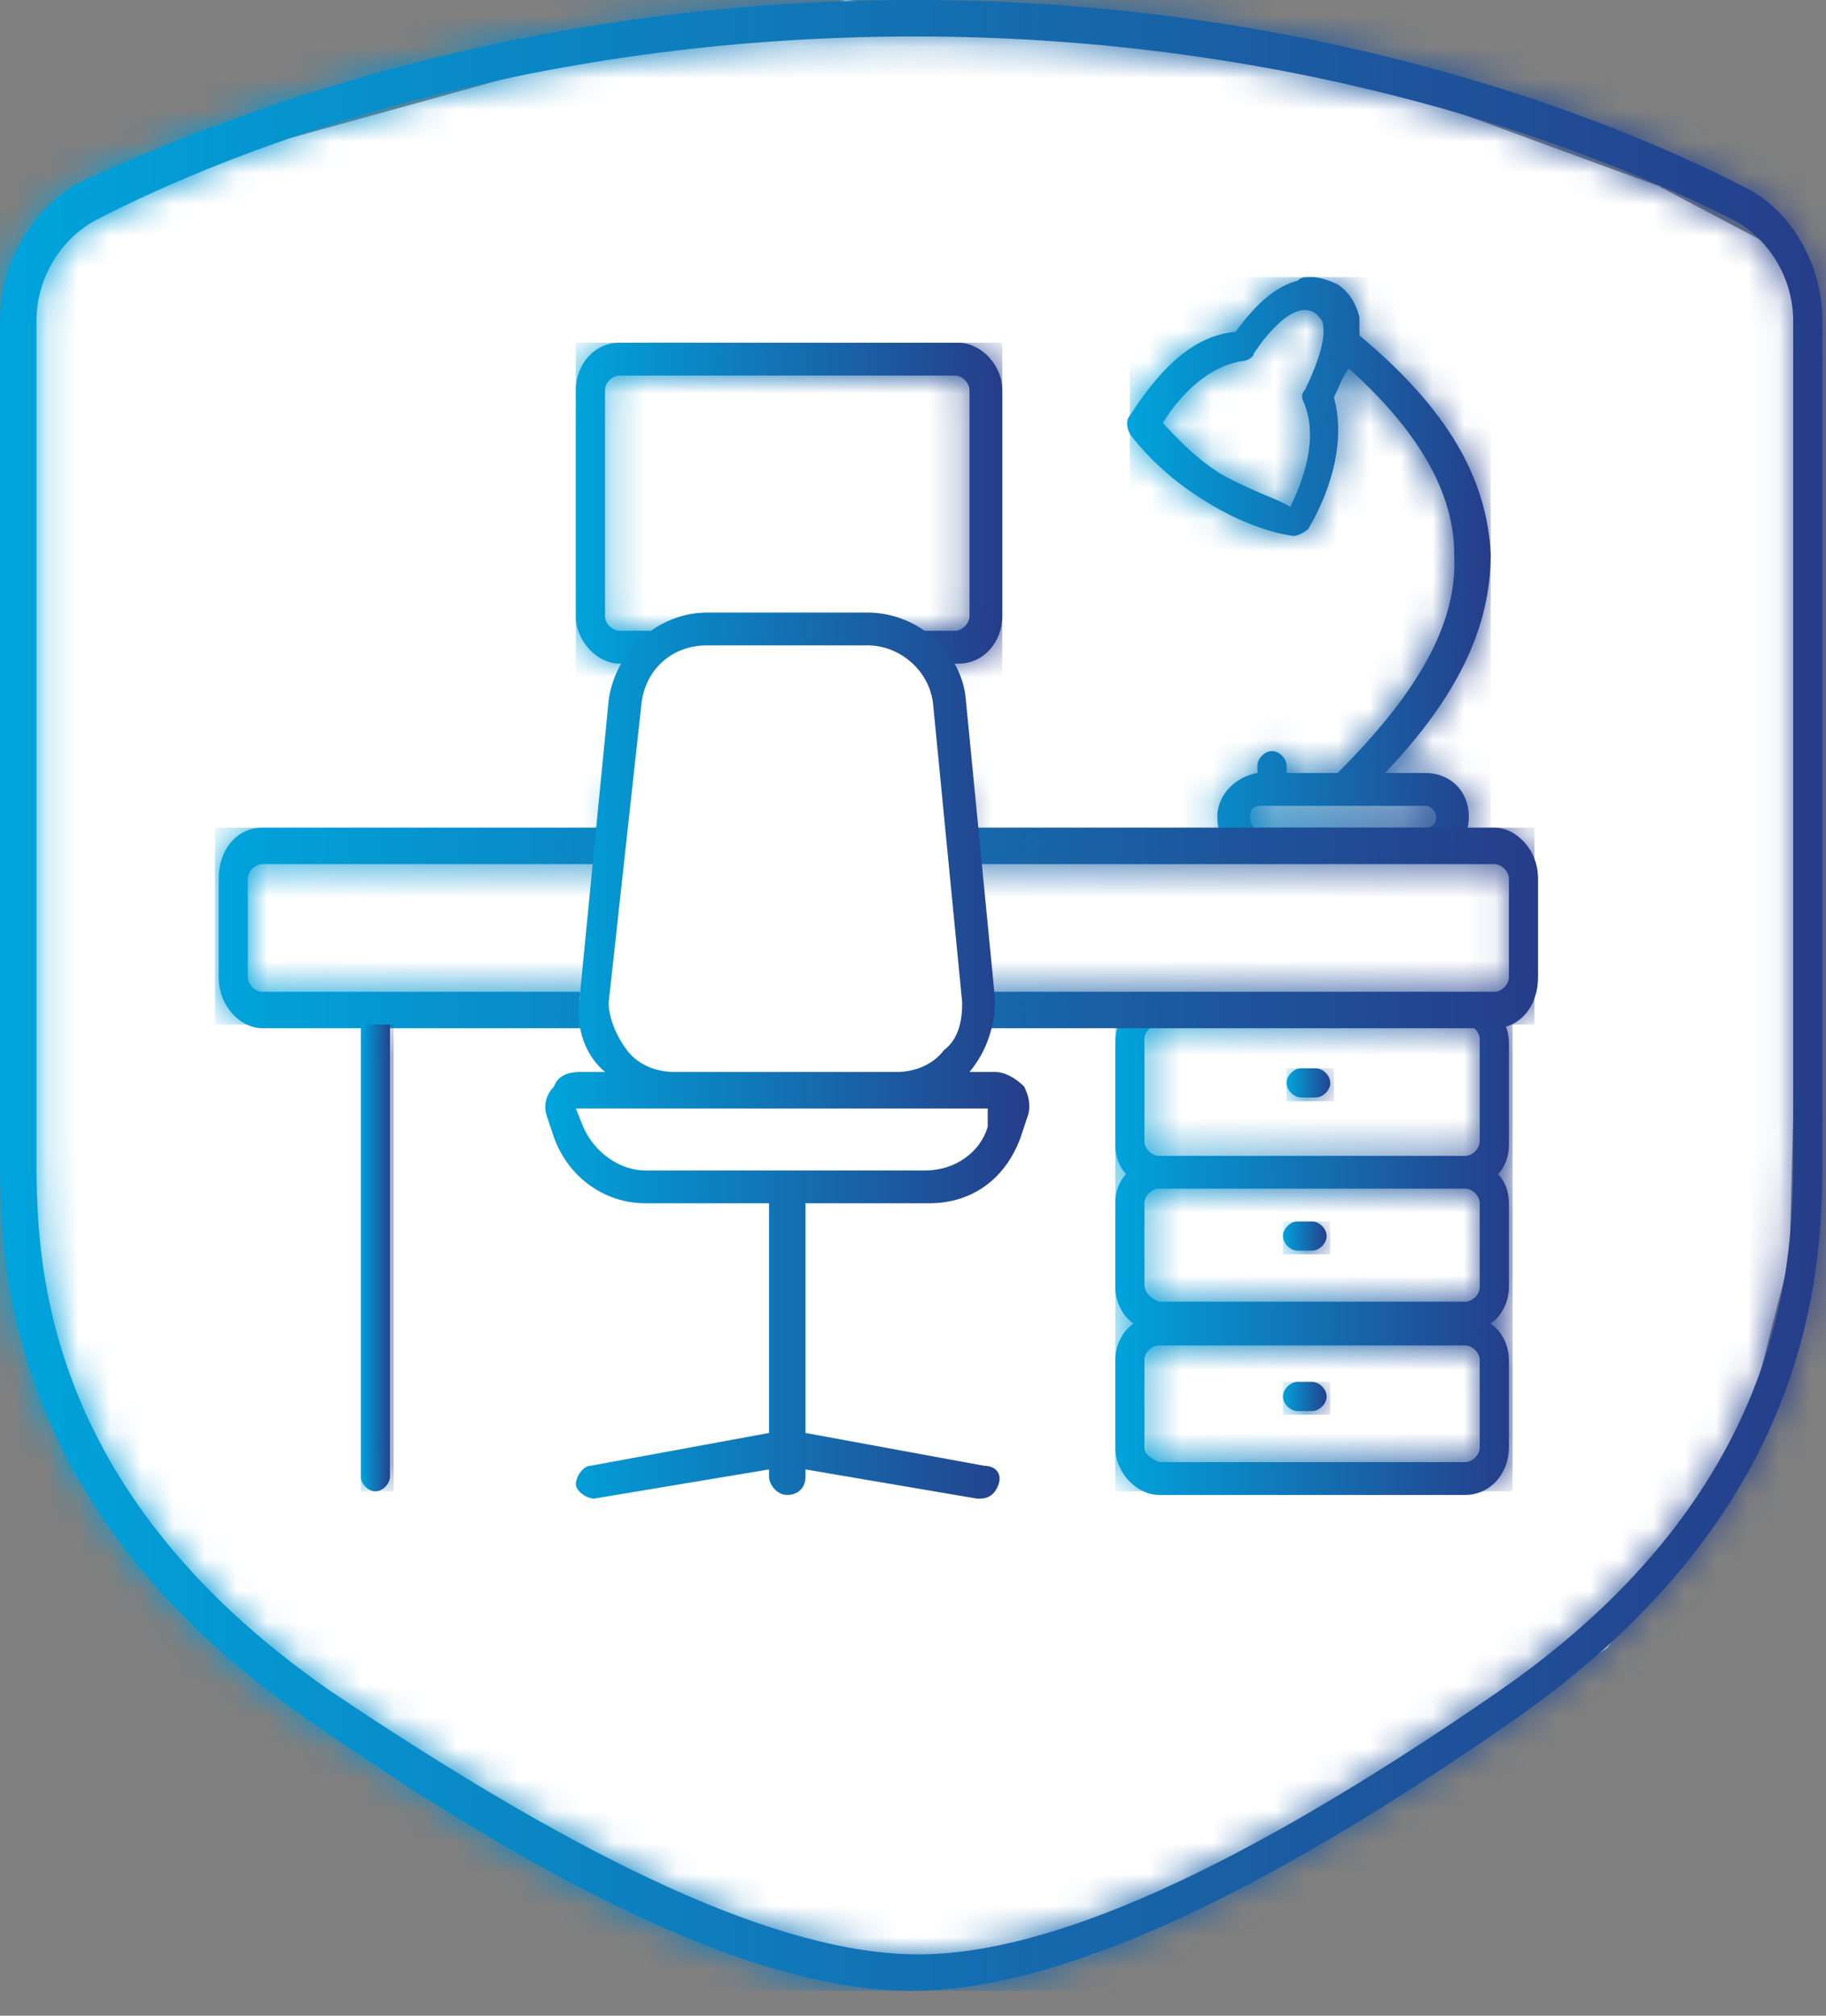
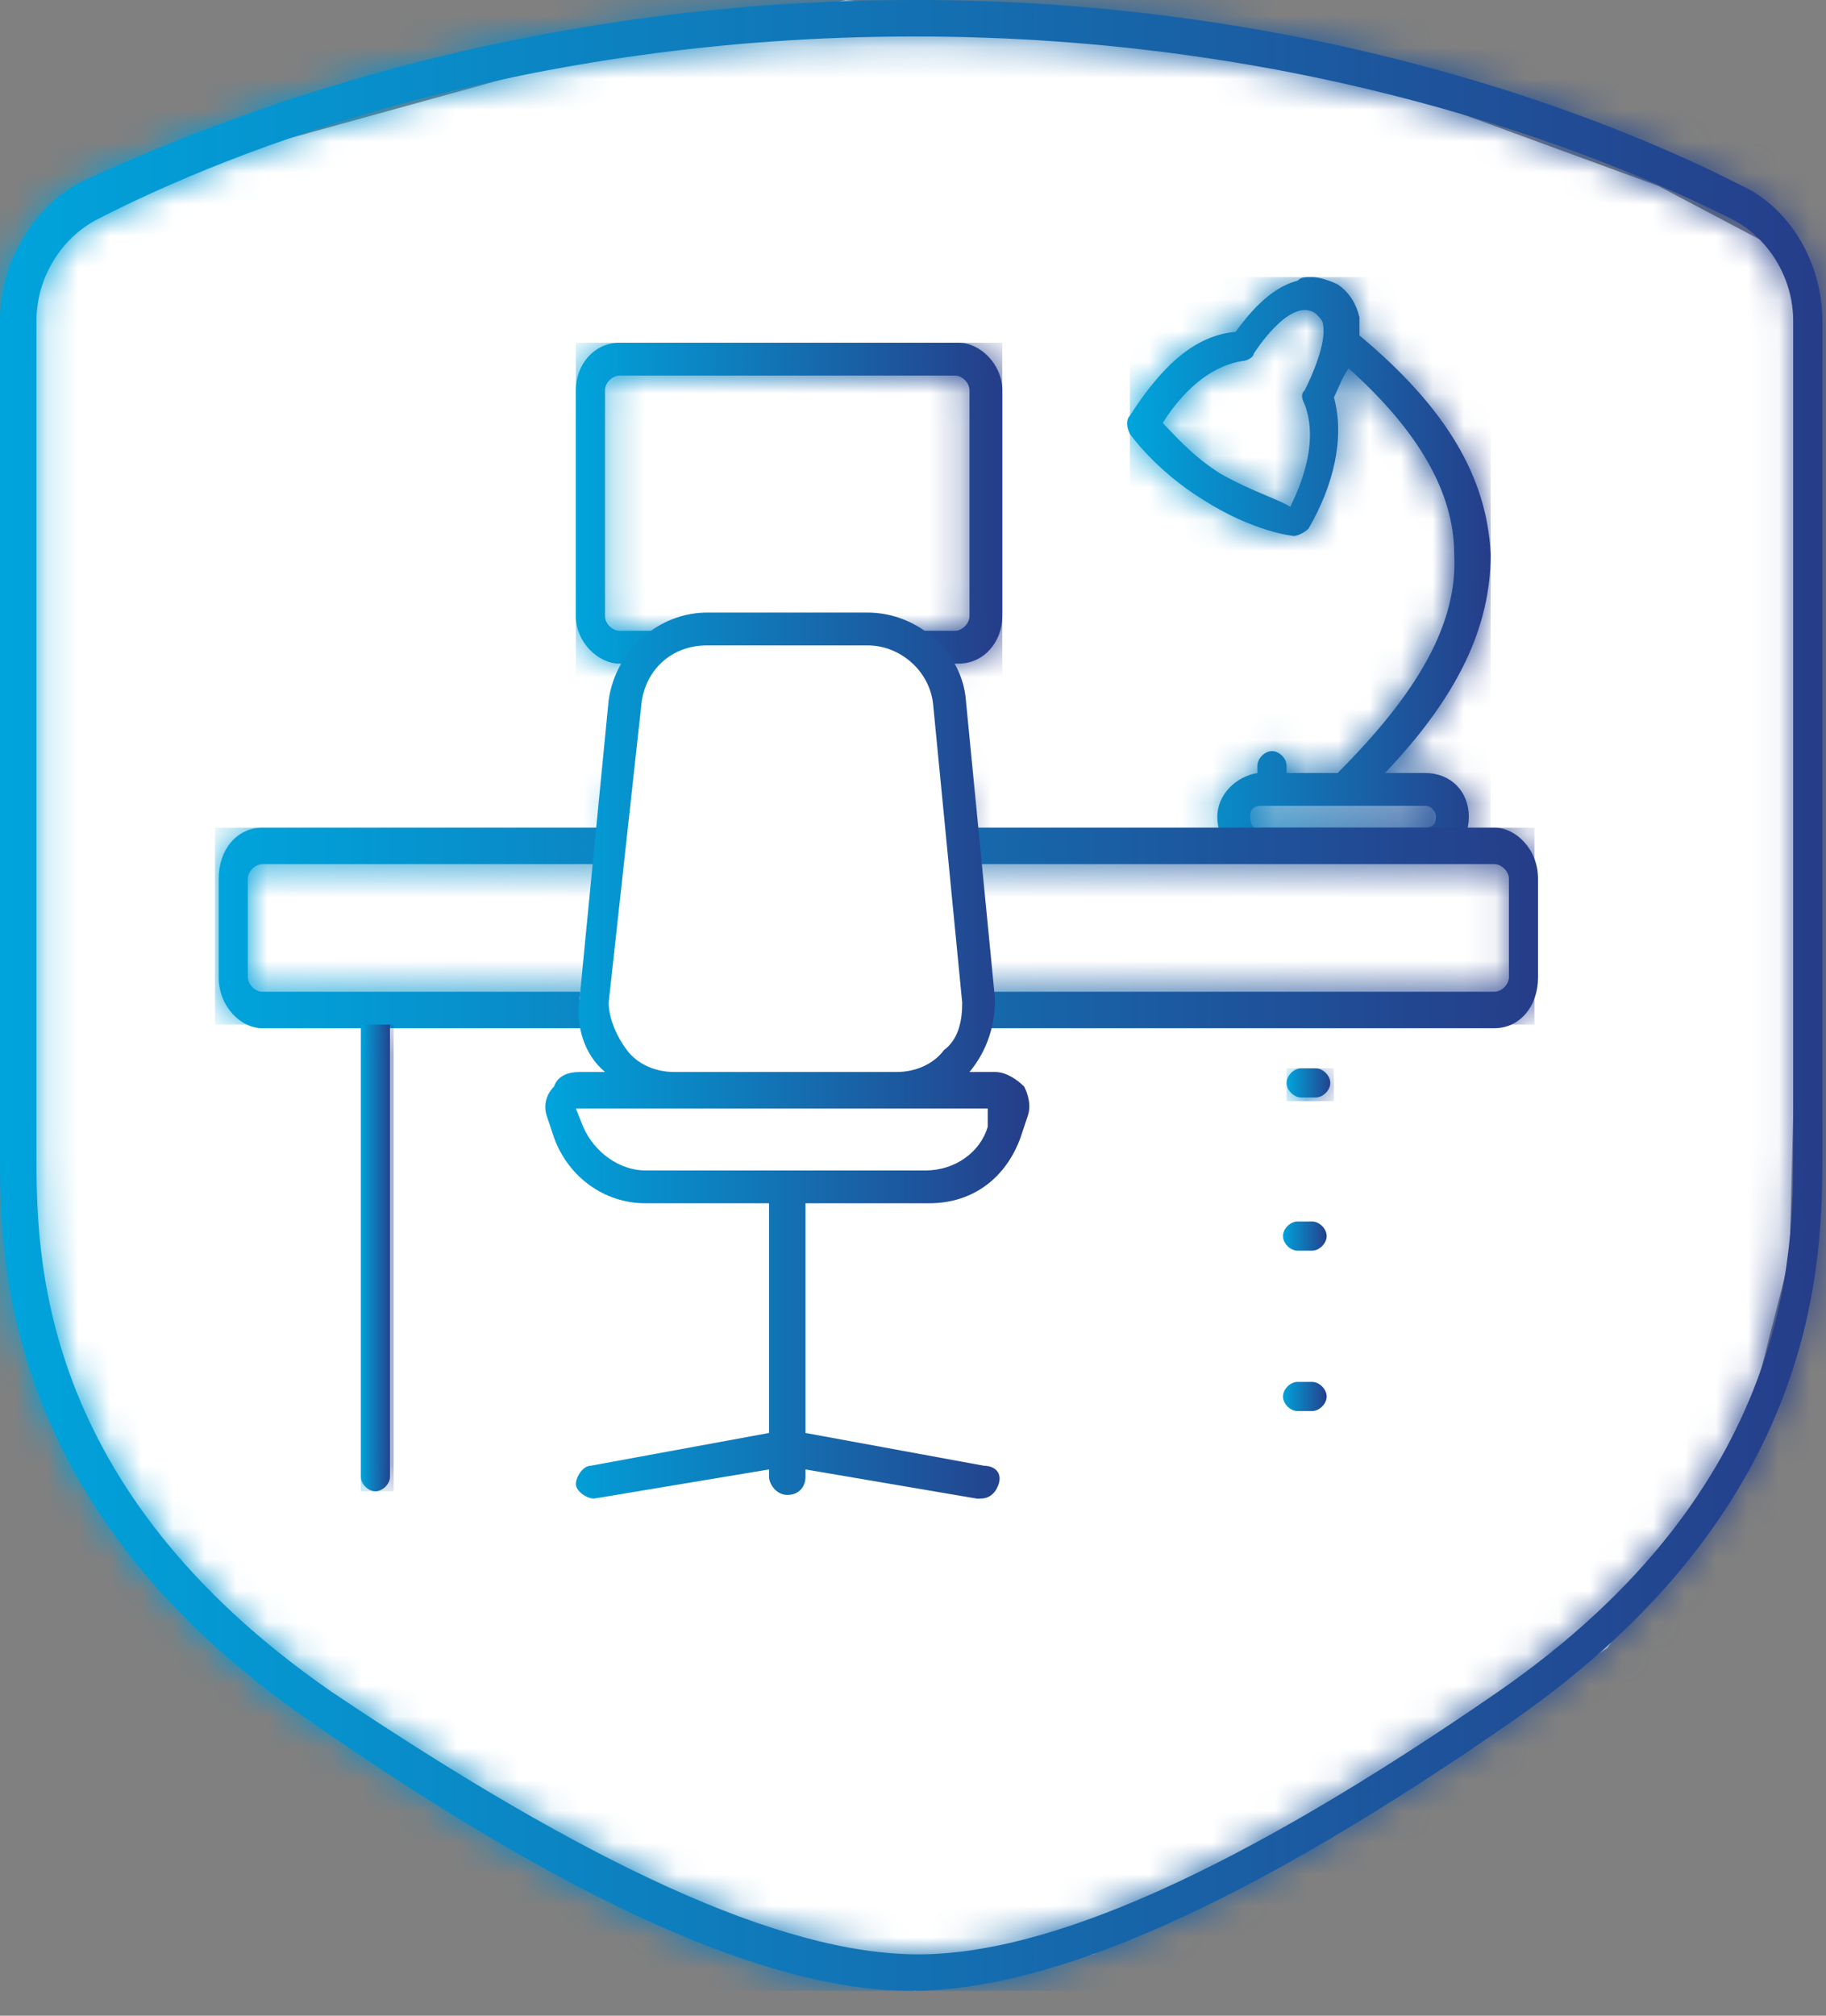
<svg xmlns="http://www.w3.org/2000/svg" width="58" height="64" viewBox="0 0 58 64" fill="none">
  <rect x="0" y="0" width="58" height="64" fill="#808080" stroke="none" />
  <g id="Surfaces">
    <g id="Group">
      <path id="Vector" d="M1.621 6.483L15.86 2.547L26.858 0L39.709 1.158L52.675 5.904L56.842 8.104L57.537 12.85L56.842 39.94L55.221 46.307L51.054 52.327L43.297 57.305L34.73 62.052L29.058 63.21L19.218 60.315L9.84 54.643L2.778 47.349L0.116 39.245L1.158 8.104L1.621 6.483Z" fill="white" />
      <g id="Group_2">
        <path id="Vector_2" d="M10.535 53.717C1.158 47.233 1.158 39.824 1.158 36.583V10.188C1.158 8.798 1.968 7.525 3.126 6.946C7.409 4.747 16.555 1.158 29.058 1.158C41.445 1.158 50.591 4.747 54.99 6.946C56.148 7.525 56.958 8.798 56.958 10.188V36.583C56.958 39.709 56.958 47.233 47.581 53.717C39.361 59.389 33.341 62.052 29.174 62.052C24.774 62.052 18.639 59.158 10.535 53.717ZM2.547 5.788C1.042 6.599 0 8.335 0 10.188V36.699C0 40.056 0.116 47.928 9.84 54.643C18.176 60.431 24.427 63.21 28.942 63.21C33.457 63.21 39.709 60.431 48.044 54.643C57.884 47.812 57.884 39.94 57.884 36.583V10.188C57.884 8.335 56.842 6.599 55.337 5.904C51.054 3.705 41.677 0 29.058 0C16.323 0 7.062 3.705 2.547 5.788Z" fill="url(#paint0_linear_1185_609)" />
        <g id="Clip path group">
          <mask id="mask0_1185_609" style="mask-type:luminance" maskUnits="userSpaceOnUse" x="0" y="0" width="58" height="64">
            <g id="SVGID_00000065063104969693366140000009692603226314643096_">
              <path id="Vector_3" d="M10.535 53.717C1.158 47.233 1.158 39.824 1.158 36.583V10.188C1.158 8.798 1.968 7.525 3.126 6.946C7.409 4.747 16.555 1.158 29.058 1.158C41.445 1.158 50.591 4.747 54.99 6.946C56.148 7.525 56.958 8.798 56.958 10.188V36.583C56.958 39.709 56.958 47.233 47.581 53.717C39.361 59.389 33.341 62.052 29.174 62.052C24.774 62.052 18.639 59.158 10.535 53.717ZM2.547 5.788C1.042 6.599 0 8.335 0 10.188V36.699C0 40.056 0.116 47.928 9.84 54.643C18.176 60.431 24.427 63.21 28.942 63.21C33.457 63.21 39.709 60.431 48.044 54.643C57.884 47.812 57.884 39.94 57.884 36.583V10.188C57.884 8.335 56.842 6.599 55.337 5.904C51.054 3.705 41.677 0 29.058 0C16.323 0 7.062 3.705 2.547 5.788Z" fill="white" />
            </g>
          </mask>
          <g mask="url(#mask0_1185_609)">
            <path id="Vector_4" d="M58 0H0V63.21H58V0Z" fill="url(#paint1_linear_1185_609)" />
          </g>
        </g>
      </g>
      <g id="Group_3">
        <g id="Group_4">
          <g id="Group_5">
            <path id="Vector_5" d="M41.329 33.92C41.098 33.92 40.866 34.152 40.866 34.383C40.866 34.615 41.098 34.846 41.329 34.846H41.792C42.024 34.846 42.255 34.615 42.255 34.383C42.255 34.152 42.024 33.92 41.792 33.92H41.329Z" fill="url(#paint2_linear_1185_609)" />
            <g id="Clip path group_2">
              <mask id="mask1_1185_609" style="mask-type:luminance" maskUnits="userSpaceOnUse" x="40" y="33" width="3" height="2">
                <g id="SVGID_00000142173780656794411120000018304131849499596734_">
                  <path id="Vector_6" d="M41.329 33.92C41.098 33.92 40.866 34.152 40.866 34.383C40.866 34.615 41.098 34.846 41.329 34.846H41.792C42.024 34.846 42.255 34.615 42.255 34.383C42.255 34.152 42.024 33.92 41.792 33.92H41.329Z" fill="white" />
                </g>
              </mask>
              <g mask="url(#mask1_1185_609)">
                <path id="Vector_7" d="M42.371 33.92H40.866V34.962H42.371V33.92Z" fill="url(#paint3_linear_1185_609)" />
              </g>
            </g>
          </g>
          <g id="Group_6">
            <path id="Vector_8" d="M41.214 38.782C40.982 38.782 40.751 39.014 40.751 39.245C40.751 39.477 40.982 39.709 41.214 39.709H41.677C41.908 39.709 42.14 39.477 42.14 39.245C42.14 39.014 41.908 38.782 41.677 38.782H41.214Z" fill="url(#paint4_linear_1185_609)" />
            <g id="Clip path group_3">
              <mask id="mask2_1185_609" style="mask-type:luminance" maskUnits="userSpaceOnUse" x="40" y="38" width="3" height="2">
                <g id="SVGID_00000048477793238353817160000006883073161516800191_">
                  <path id="Vector_9" d="M41.214 38.782C40.982 38.782 40.751 39.014 40.751 39.245C40.751 39.477 40.982 39.709 41.214 39.709H41.677C41.908 39.709 42.14 39.477 42.14 39.245C42.14 39.014 41.908 38.782 41.677 38.782H41.214Z" fill="white" />
                </g>
              </mask>
              <g mask="url(#mask2_1185_609)">
-                 <path id="Vector_10" d="M42.255 38.782H40.751V39.824H42.255V38.782Z" fill="url(#paint5_linear_1185_609)" />
-               </g>
+                 </g>
            </g>
          </g>
          <g id="Group_7">
            <path id="Vector_11" d="M41.214 43.876C40.982 43.876 40.751 44.108 40.751 44.339C40.751 44.571 40.982 44.802 41.214 44.802H41.677C41.908 44.802 42.14 44.571 42.14 44.339C42.14 44.108 41.908 43.876 41.677 43.876H41.214Z" fill="url(#paint6_linear_1185_609)" />
            <g id="Clip path group_4">
              <mask id="mask3_1185_609" style="mask-type:luminance" maskUnits="userSpaceOnUse" x="40" y="43" width="3" height="2">
                <g id="SVGID_00000011742241902376875320000016624084006962698644_">
                  <path id="Vector_12" d="M41.214 43.876C40.982 43.876 40.751 44.108 40.751 44.339C40.751 44.571 40.982 44.802 41.214 44.802H41.677C41.908 44.802 42.14 44.571 42.14 44.339C42.14 44.108 41.908 43.876 41.677 43.876H41.214Z" fill="white" />
                </g>
              </mask>
              <g mask="url(#mask3_1185_609)">
-                 <path id="Vector_13" d="M42.255 43.876H40.751V44.918H42.255V43.876Z" fill="url(#paint7_linear_1185_609)" />
-               </g>
+                 </g>
            </g>
          </g>
          <g id="Group_8">
-             <path id="Vector_14" d="M36.351 45.96V43.182C36.351 42.95 36.583 42.719 36.814 42.719H46.539C46.77 42.719 47.002 42.95 47.002 43.182V45.96C47.002 46.192 46.77 46.423 46.539 46.423H36.814C36.583 46.307 36.351 46.192 36.351 45.96ZM36.351 40.751V38.204C36.351 37.972 36.583 37.74 36.814 37.74H46.539C46.77 37.74 47.002 37.972 47.002 38.204V40.866C47.002 41.098 46.77 41.329 46.539 41.329H36.814C36.583 41.214 36.351 41.098 36.351 40.751ZM36.351 36.236V32.994C36.351 32.763 36.583 32.531 36.814 32.531H46.539C46.77 32.531 47.002 32.763 47.002 32.994V36.236C47.002 36.467 46.77 36.699 46.539 36.699H36.814C36.583 36.699 36.351 36.467 36.351 36.236ZM36.814 31.605C36.004 31.605 35.425 32.299 35.425 33.11V36.351C35.425 36.699 35.541 37.046 35.772 37.278C35.541 37.509 35.425 37.856 35.425 38.204V40.866C35.425 41.329 35.657 41.792 36.004 42.024C35.657 42.255 35.425 42.719 35.425 43.182V45.96C35.425 46.77 36.12 47.465 36.814 47.465H46.539C47.349 47.465 47.928 46.77 47.928 45.96V43.182C47.928 42.719 47.697 42.255 47.349 42.024C47.697 41.792 47.928 41.329 47.928 40.866V38.204C47.928 37.856 47.812 37.509 47.581 37.278C47.812 37.046 47.928 36.699 47.928 36.351V33.11C47.928 32.299 47.233 31.605 46.539 31.605H36.814Z" fill="url(#paint8_linear_1185_609)" />
            <g id="Clip path group_5">
              <mask id="mask4_1185_609" style="mask-type:luminance" maskUnits="userSpaceOnUse" x="35" y="31" width="13" height="17">
                <g id="SVGID_00000021088038216843690130000007176462904805102755_">
-                   <path id="Vector_15" d="M36.351 45.96V43.182C36.351 42.95 36.583 42.719 36.814 42.719H46.539C46.77 42.719 47.002 42.95 47.002 43.182V45.96C47.002 46.192 46.77 46.423 46.539 46.423H36.814C36.583 46.307 36.351 46.192 36.351 45.96ZM36.351 40.751V38.204C36.351 37.972 36.583 37.74 36.814 37.74H46.539C46.77 37.74 47.002 37.972 47.002 38.204V40.866C47.002 41.098 46.77 41.329 46.539 41.329H36.814C36.583 41.214 36.351 41.098 36.351 40.751ZM36.351 36.236V32.994C36.351 32.763 36.583 32.531 36.814 32.531H46.539C46.77 32.531 47.002 32.763 47.002 32.994V36.236C47.002 36.467 46.77 36.699 46.539 36.699H36.814C36.583 36.699 36.351 36.467 36.351 36.236ZM36.814 31.605C36.004 31.605 35.425 32.299 35.425 33.11V36.351C35.425 36.699 35.541 37.046 35.772 37.278C35.541 37.509 35.425 37.856 35.425 38.204V40.866C35.425 41.329 35.657 41.792 36.004 42.024C35.657 42.255 35.425 42.719 35.425 43.182V45.96C35.425 46.77 36.12 47.465 36.814 47.465H46.539C47.349 47.465 47.928 46.77 47.928 45.96V43.182C47.928 42.719 47.697 42.255 47.349 42.024C47.697 41.792 47.928 41.329 47.928 40.866V38.204C47.928 37.856 47.812 37.509 47.581 37.278C47.812 37.046 47.928 36.699 47.928 36.351V33.11C47.928 32.299 47.233 31.605 46.539 31.605H36.814Z" fill="white" />
-                 </g>
+                   </g>
              </mask>
              <g mask="url(#mask4_1185_609)">
                <path id="Vector_16" d="M48.044 31.605H35.425V47.349H48.044V31.605Z" fill="url(#paint9_linear_1185_609)" />
              </g>
            </g>
          </g>
          <g id="Group_9">
            <path id="Vector_17" d="M20.607 25.816V25.469C20.607 25.238 20.838 25.006 21.07 25.006H29.058C29.289 25.006 29.521 25.238 29.521 25.469V25.816C29.521 26.048 29.289 26.279 29.058 26.279H21.07C20.722 26.279 20.607 26.164 20.607 25.816ZM19.217 19.565V12.387C19.217 12.156 19.449 11.924 19.68 11.924H30.331C30.563 11.924 30.794 12.156 30.794 12.387V19.565C30.794 19.796 30.563 20.028 30.331 20.028H19.68C19.449 20.028 19.217 19.796 19.217 19.565ZM19.68 10.882C18.87 10.882 18.291 11.577 18.291 12.387V19.565C18.291 20.375 18.986 21.07 19.68 21.07H24.543V24.196H21.07C20.259 24.196 19.68 24.89 19.68 25.701V26.048C19.68 26.858 20.375 27.553 21.07 27.553H29.058C29.868 27.553 30.447 26.858 30.447 26.048V25.701C30.447 24.89 29.752 24.196 29.058 24.196H25.585V21.07H30.447C31.257 21.07 31.836 20.375 31.836 19.565V12.387C31.836 11.577 31.142 10.882 30.447 10.882H19.68Z" fill="url(#paint10_linear_1185_609)" />
            <g id="Clip path group_6">
              <mask id="mask5_1185_609" style="mask-type:luminance" maskUnits="userSpaceOnUse" x="18" y="10" width="14" height="18">
                <g id="SVGID_00000103267106569021599470000013396790342017758341_">
                  <path id="Vector_18" d="M20.607 25.816V25.469C20.607 25.238 20.838 25.006 21.07 25.006H29.058C29.289 25.006 29.521 25.238 29.521 25.469V25.816C29.521 26.048 29.289 26.279 29.058 26.279H21.07C20.722 26.279 20.607 26.164 20.607 25.816ZM19.217 19.565V12.387C19.217 12.156 19.449 11.924 19.68 11.924H30.331C30.563 11.924 30.794 12.156 30.794 12.387V19.565C30.794 19.796 30.563 20.028 30.331 20.028H19.68C19.449 20.028 19.217 19.796 19.217 19.565ZM19.68 10.882C18.87 10.882 18.291 11.577 18.291 12.387V19.565C18.291 20.375 18.986 21.07 19.68 21.07H24.543V24.196H21.07C20.259 24.196 19.68 24.89 19.68 25.701V26.048C19.68 26.858 20.375 27.553 21.07 27.553H29.058C29.868 27.553 30.447 26.858 30.447 26.048V25.701C30.447 24.89 29.752 24.196 29.058 24.196H25.585V21.07H30.447C31.257 21.07 31.836 20.375 31.836 19.565V12.387C31.836 11.577 31.142 10.882 30.447 10.882H19.68Z" fill="white" />
                </g>
              </mask>
              <g mask="url(#mask5_1185_609)">
                <path id="Vector_19" d="M31.836 10.882H18.291V27.321H31.836V10.882Z" fill="url(#paint11_linear_1185_609)" />
              </g>
            </g>
          </g>
          <g id="Group_10">
            <path id="Vector_20" d="M39.709 25.932C39.709 25.701 39.824 25.585 40.056 25.585H40.403H45.265C45.497 25.585 45.613 25.816 45.613 25.932C45.613 26.164 45.497 26.279 45.265 26.279H40.056C39.824 26.395 39.709 26.164 39.709 25.932ZM38.782 15.05C37.856 14.471 37.277 13.776 36.93 13.429C37.74 12.156 38.666 11.577 39.477 11.461C39.593 11.461 39.824 11.345 39.824 11.229C39.824 11.229 40.982 9.377 41.792 9.956C41.908 10.072 42.024 10.188 42.024 10.303C42.14 10.882 41.676 11.924 41.445 12.387C41.329 12.503 41.329 12.619 41.445 12.85C41.792 13.776 41.561 14.934 40.982 16.092C40.635 15.86 39.824 15.629 38.782 15.05ZM41.213 8.914C40.287 9.146 39.593 10.072 39.245 10.535C37.972 10.651 36.93 11.577 35.888 13.198C35.772 13.313 35.772 13.545 35.888 13.776C35.888 13.776 36.699 14.934 38.203 15.86C39.824 16.902 41.098 17.018 41.098 17.018C41.213 17.018 41.445 16.902 41.561 16.786C42.371 15.397 42.718 13.892 42.371 12.619C42.487 12.387 42.603 12.04 42.834 11.693C45.034 13.661 46.191 15.629 46.191 17.597C46.307 19.796 45.034 21.996 42.487 24.543H40.866V24.311C40.866 24.08 40.635 23.848 40.403 23.848C40.172 23.848 39.94 24.08 39.94 24.311V24.543C39.245 24.659 38.666 25.238 38.666 25.932C38.666 26.742 39.245 27.321 40.056 27.321H45.265C46.076 27.321 46.655 26.742 46.655 25.932C46.655 25.122 46.076 24.543 45.265 24.543H43.992C46.307 22.112 47.349 19.912 47.349 17.597C47.233 15.166 45.96 12.966 43.181 10.651C43.181 10.419 43.181 10.188 43.181 10.072C43.066 9.609 42.834 9.261 42.487 9.03C42.255 8.914 41.908 8.798 41.676 8.798C41.445 8.798 41.329 8.798 41.213 8.914Z" fill="url(#paint12_linear_1185_609)" />
            <g id="Clip path group_7">
              <mask id="mask6_1185_609" style="mask-type:luminance" maskUnits="userSpaceOnUse" x="35" y="8" width="13" height="20">
                <g id="SVGID_00000163073087677587198220000015003832409891675282_">
                  <path id="Vector_21" d="M39.709 25.932C39.709 25.701 39.824 25.585 40.056 25.585H40.403H45.265C45.497 25.585 45.613 25.816 45.613 25.932C45.613 26.164 45.497 26.279 45.265 26.279H40.056C39.824 26.395 39.709 26.164 39.709 25.932ZM38.782 15.05C37.856 14.471 37.277 13.776 36.93 13.429C37.74 12.156 38.666 11.577 39.477 11.461C39.593 11.461 39.824 11.345 39.824 11.229C39.824 11.229 40.982 9.377 41.792 9.956C41.908 10.072 42.024 10.188 42.024 10.303C42.14 10.882 41.676 11.924 41.445 12.387C41.329 12.503 41.329 12.619 41.445 12.85C41.792 13.776 41.561 14.934 40.982 16.092C40.635 15.86 39.824 15.629 38.782 15.05ZM41.213 8.914C40.287 9.146 39.593 10.072 39.245 10.535C37.972 10.651 36.93 11.577 35.888 13.198C35.772 13.313 35.772 13.545 35.888 13.776C35.888 13.776 36.699 14.934 38.203 15.86C39.824 16.902 41.098 17.018 41.098 17.018C41.213 17.018 41.445 16.902 41.561 16.786C42.371 15.397 42.718 13.892 42.371 12.619C42.487 12.387 42.603 12.04 42.834 11.693C45.034 13.661 46.191 15.629 46.191 17.597C46.307 19.796 45.034 21.996 42.487 24.543H40.866V24.311C40.866 24.08 40.635 23.848 40.403 23.848C40.172 23.848 39.94 24.08 39.94 24.311V24.543C39.245 24.659 38.666 25.238 38.666 25.932C38.666 26.742 39.245 27.321 40.056 27.321H45.265C46.076 27.321 46.655 26.742 46.655 25.932C46.655 25.122 46.076 24.543 45.265 24.543H43.992C46.307 22.112 47.349 19.912 47.349 17.597C47.233 15.166 45.96 12.966 43.181 10.651C43.181 10.419 43.181 10.188 43.181 10.072C43.066 9.609 42.834 9.261 42.487 9.03C42.255 8.914 41.908 8.798 41.676 8.798C41.445 8.798 41.329 8.798 41.213 8.914Z" fill="white" />
                </g>
              </mask>
              <g mask="url(#mask6_1185_609)">
                <path id="Vector_22" d="M47.349 8.798H35.888V27.321H47.349V8.798Z" fill="url(#paint13_linear_1185_609)" />
              </g>
            </g>
          </g>
          <g id="Group_11">
            <path id="Vector_23" d="M7.872 31.026V27.9C7.872 27.669 8.104 27.437 8.335 27.437H47.465C47.697 27.437 47.928 27.669 47.928 27.9V31.026C47.928 31.258 47.697 31.489 47.465 31.489H8.335C8.104 31.489 7.872 31.258 7.872 31.026ZM8.335 26.279C7.525 26.279 6.946 26.974 6.946 27.9V31.026C6.946 31.952 7.641 32.647 8.335 32.647H47.465C48.275 32.647 48.854 31.952 48.854 31.026V27.9C48.854 26.974 48.16 26.279 47.465 26.279H8.335Z" fill="url(#paint14_linear_1185_609)" />
            <g id="Clip path group_8">
              <mask id="mask7_1185_609" style="mask-type:luminance" maskUnits="userSpaceOnUse" x="6" y="26" width="43" height="7">
                <g id="SVGID_00000044886463115510915460000009218112573945536442_">
                  <path id="Vector_24" d="M7.872 31.026V27.9C7.872 27.669 8.104 27.437 8.335 27.437H47.465C47.697 27.437 47.928 27.669 47.928 27.9V31.026C47.928 31.258 47.697 31.489 47.465 31.489H8.335C8.104 31.489 7.872 31.258 7.872 31.026ZM8.335 26.279C7.525 26.279 6.946 26.974 6.946 27.9V31.026C6.946 31.952 7.641 32.647 8.335 32.647H47.465C48.275 32.647 48.854 31.952 48.854 31.026V27.9C48.854 26.974 48.16 26.279 47.465 26.279H8.335Z" fill="white" />
                </g>
              </mask>
              <g mask="url(#mask7_1185_609)">
                <path id="Vector_25" d="M48.739 26.279H6.83V32.531H48.739V26.279Z" fill="url(#paint15_linear_1185_609)" />
              </g>
            </g>
          </g>
          <g id="Group_12">
            <path id="Vector_26" d="M11.461 32.531V46.886C11.461 47.118 11.693 47.349 11.924 47.349C12.155 47.349 12.387 47.118 12.387 46.886V43.182V41.329V38.088V32.531H11.461Z" fill="url(#paint16_linear_1185_609)" />
            <g id="Clip path group_9">
              <mask id="mask8_1185_609" style="mask-type:luminance" maskUnits="userSpaceOnUse" x="11" y="32" width="2" height="16">
                <g id="SVGID_00000142889410532137530300000016251835799543187843_">
                  <path id="Vector_27" d="M11.461 32.531V46.886C11.461 47.118 11.693 47.349 11.924 47.349C12.155 47.349 12.387 47.118 12.387 46.886V43.182V41.329V38.088V32.531H11.461Z" fill="white" />
                </g>
              </mask>
              <g mask="url(#mask8_1185_609)">
                <path id="Vector_28" d="M12.503 32.531H11.461V47.349H12.503V32.531Z" fill="url(#paint17_linear_1185_609)" />
              </g>
            </g>
          </g>
        </g>
        <path id="Vector_29" d="M25.469 19.796L27.553 19.449L29.405 20.954L30.447 24.427L30.794 29.868V33.225L29.984 34.383L21.417 34.152L19.218 33.225L18.407 31.721L19.449 22.227L20.954 20.491L23.617 19.681L25.469 19.796Z" fill="white" />
        <path id="Vector_30" d="M31.605 34.036H30.794C31.373 33.341 31.605 32.531 31.605 31.721L30.679 22.227C30.563 20.723 29.174 19.449 27.553 19.449H22.459C20.954 19.449 19.565 20.607 19.333 22.227L18.407 31.721C18.291 32.531 18.523 33.457 19.218 34.036H18.407C18.06 34.036 17.712 34.152 17.597 34.499C17.365 34.73 17.25 35.078 17.365 35.425L17.597 36.12C18.06 37.393 19.218 38.204 20.491 38.204H24.427V45.15V45.497L18.755 46.539C18.523 46.539 18.291 46.886 18.291 47.118C18.291 47.349 18.639 47.581 18.87 47.581L24.427 46.655V46.886C24.427 47.118 24.659 47.465 25.006 47.465C25.353 47.465 25.585 47.233 25.585 46.886V46.655L31.026 47.581C31.026 47.581 31.026 47.581 31.142 47.581C31.373 47.581 31.605 47.465 31.721 47.118C31.836 46.77 31.605 46.539 31.258 46.539L25.585 45.497V45.15V38.204H29.521C30.91 38.204 31.952 37.393 32.415 36.12L32.647 35.425C32.762 35.078 32.647 34.73 32.531 34.499C32.299 34.267 31.952 34.036 31.605 34.036ZM20.375 22.343C20.491 21.301 21.301 20.491 22.459 20.491H27.553C28.595 20.491 29.521 21.301 29.637 22.343L30.563 31.836C30.563 32.415 30.447 32.994 29.984 33.341C29.637 33.804 29.058 34.036 28.479 34.036H21.417C20.838 34.036 20.259 33.804 19.912 33.341C19.565 32.878 19.333 32.299 19.333 31.836L20.375 22.343ZM31.373 35.773C31.142 36.583 30.331 37.162 29.405 37.162H20.491C19.681 37.162 18.87 36.583 18.523 35.773L18.291 35.194H21.301H28.363H28.479H31.373V35.773Z" fill="url(#paint18_linear_1185_609)" />
      </g>
    </g>
  </g>
  <defs>
    <linearGradient id="paint0_linear_1185_609" x1="0.001" y1="31.591" x2="58.035" y2="31.591" gradientUnits="userSpaceOnUse">
      <stop stop-color="#00A4DC" />
      <stop offset="1" stop-color="#263D89" />
    </linearGradient>
    <linearGradient id="paint1_linear_1185_609" x1="0.006" y1="31.594" x2="58.042" y2="31.594" gradientUnits="userSpaceOnUse">
      <stop stop-color="#00A4DC" />
      <stop offset="1" stop-color="#263D89" />
    </linearGradient>
    <linearGradient id="paint2_linear_1185_609" x1="40.884" y1="34.388" x2="42.342" y2="34.388" gradientUnits="userSpaceOnUse">
      <stop stop-color="#00A4DC" />
      <stop offset="1" stop-color="#263D89" />
    </linearGradient>
    <linearGradient id="paint3_linear_1185_609" x1="40.886" y1="34.389" x2="42.343" y2="34.389" gradientUnits="userSpaceOnUse">
      <stop stop-color="#00A4DC" />
      <stop offset="1" stop-color="#263D89" />
    </linearGradient>
    <linearGradient id="paint4_linear_1185_609" x1="40.728" y1="39.261" x2="42.184" y2="39.261" gradientUnits="userSpaceOnUse">
      <stop stop-color="#00A4DC" />
      <stop offset="1" stop-color="#263D89" />
    </linearGradient>
    <linearGradient id="paint5_linear_1185_609" x1="40.73" y1="39.263" x2="42.186" y2="39.263" gradientUnits="userSpaceOnUse">
      <stop stop-color="#00A4DC" />
      <stop offset="1" stop-color="#263D89" />
    </linearGradient>
    <linearGradient id="paint6_linear_1185_609" x1="40.728" y1="44.375" x2="42.184" y2="44.375" gradientUnits="userSpaceOnUse">
      <stop stop-color="#00A4DC" />
      <stop offset="1" stop-color="#263D89" />
    </linearGradient>
    <linearGradient id="paint7_linear_1185_609" x1="40.73" y1="44.376" x2="42.186" y2="44.376" gradientUnits="userSpaceOnUse">
      <stop stop-color="#00A4DC" />
      <stop offset="1" stop-color="#263D89" />
    </linearGradient>
    <linearGradient id="paint8_linear_1185_609" x1="35.401" y1="39.475" x2="47.981" y2="39.475" gradientUnits="userSpaceOnUse">
      <stop stop-color="#00A4DC" />
      <stop offset="1" stop-color="#263D89" />
    </linearGradient>
    <linearGradient id="paint9_linear_1185_609" x1="35.407" y1="39.479" x2="47.986" y2="39.479" gradientUnits="userSpaceOnUse">
      <stop stop-color="#00A4DC" />
      <stop offset="1" stop-color="#263D89" />
    </linearGradient>
    <linearGradient id="paint10_linear_1185_609" x1="18.247" y1="19.105" x2="31.766" y2="19.105" gradientUnits="userSpaceOnUse">
      <stop stop-color="#00A4DC" />
      <stop offset="1" stop-color="#263D89" />
    </linearGradient>
    <linearGradient id="paint11_linear_1185_609" x1="18.226" y1="19.091" x2="31.745" y2="19.091" gradientUnits="userSpaceOnUse">
      <stop stop-color="#00A4DC" />
      <stop offset="1" stop-color="#263D89" />
    </linearGradient>
    <linearGradient id="paint12_linear_1185_609" x1="35.881" y1="18.104" x2="47.302" y2="18.104" gradientUnits="userSpaceOnUse">
      <stop stop-color="#00A4DC" />
      <stop offset="1" stop-color="#263D89" />
    </linearGradient>
    <linearGradient id="paint13_linear_1185_609" x1="35.899" y1="18.117" x2="47.32" y2="18.117" gradientUnits="userSpaceOnUse">
      <stop stop-color="#00A4DC" />
      <stop offset="1" stop-color="#263D89" />
    </linearGradient>
    <linearGradient id="paint14_linear_1185_609" x1="6.876" y1="29.428" x2="48.831" y2="29.428" gradientUnits="userSpaceOnUse">
      <stop stop-color="#00A4DC" />
      <stop offset="1" stop-color="#263D89" />
    </linearGradient>
    <linearGradient id="paint15_linear_1185_609" x1="6.864" y1="29.421" x2="48.818" y2="29.421" gradientUnits="userSpaceOnUse">
      <stop stop-color="#00A4DC" />
      <stop offset="1" stop-color="#263D89" />
    </linearGradient>
    <linearGradient id="paint16_linear_1185_609" x1="11.463" y1="39.964" x2="12.449" y2="39.964" gradientUnits="userSpaceOnUse">
      <stop stop-color="#00A4DC" />
      <stop offset="1" stop-color="#263D89" />
    </linearGradient>
    <linearGradient id="paint17_linear_1185_609" x1="11.453" y1="39.954" x2="12.44" y2="39.954" gradientUnits="userSpaceOnUse">
      <stop stop-color="#00A4DC" />
      <stop offset="1" stop-color="#263D89" />
    </linearGradient>
    <linearGradient id="paint18_linear_1185_609" x1="17.36" y1="33.483" x2="32.653" y2="33.483" gradientUnits="userSpaceOnUse">
      <stop stop-color="#00A4DC" />
      <stop offset="1" stop-color="#263D89" />
    </linearGradient>
  </defs>
</svg>